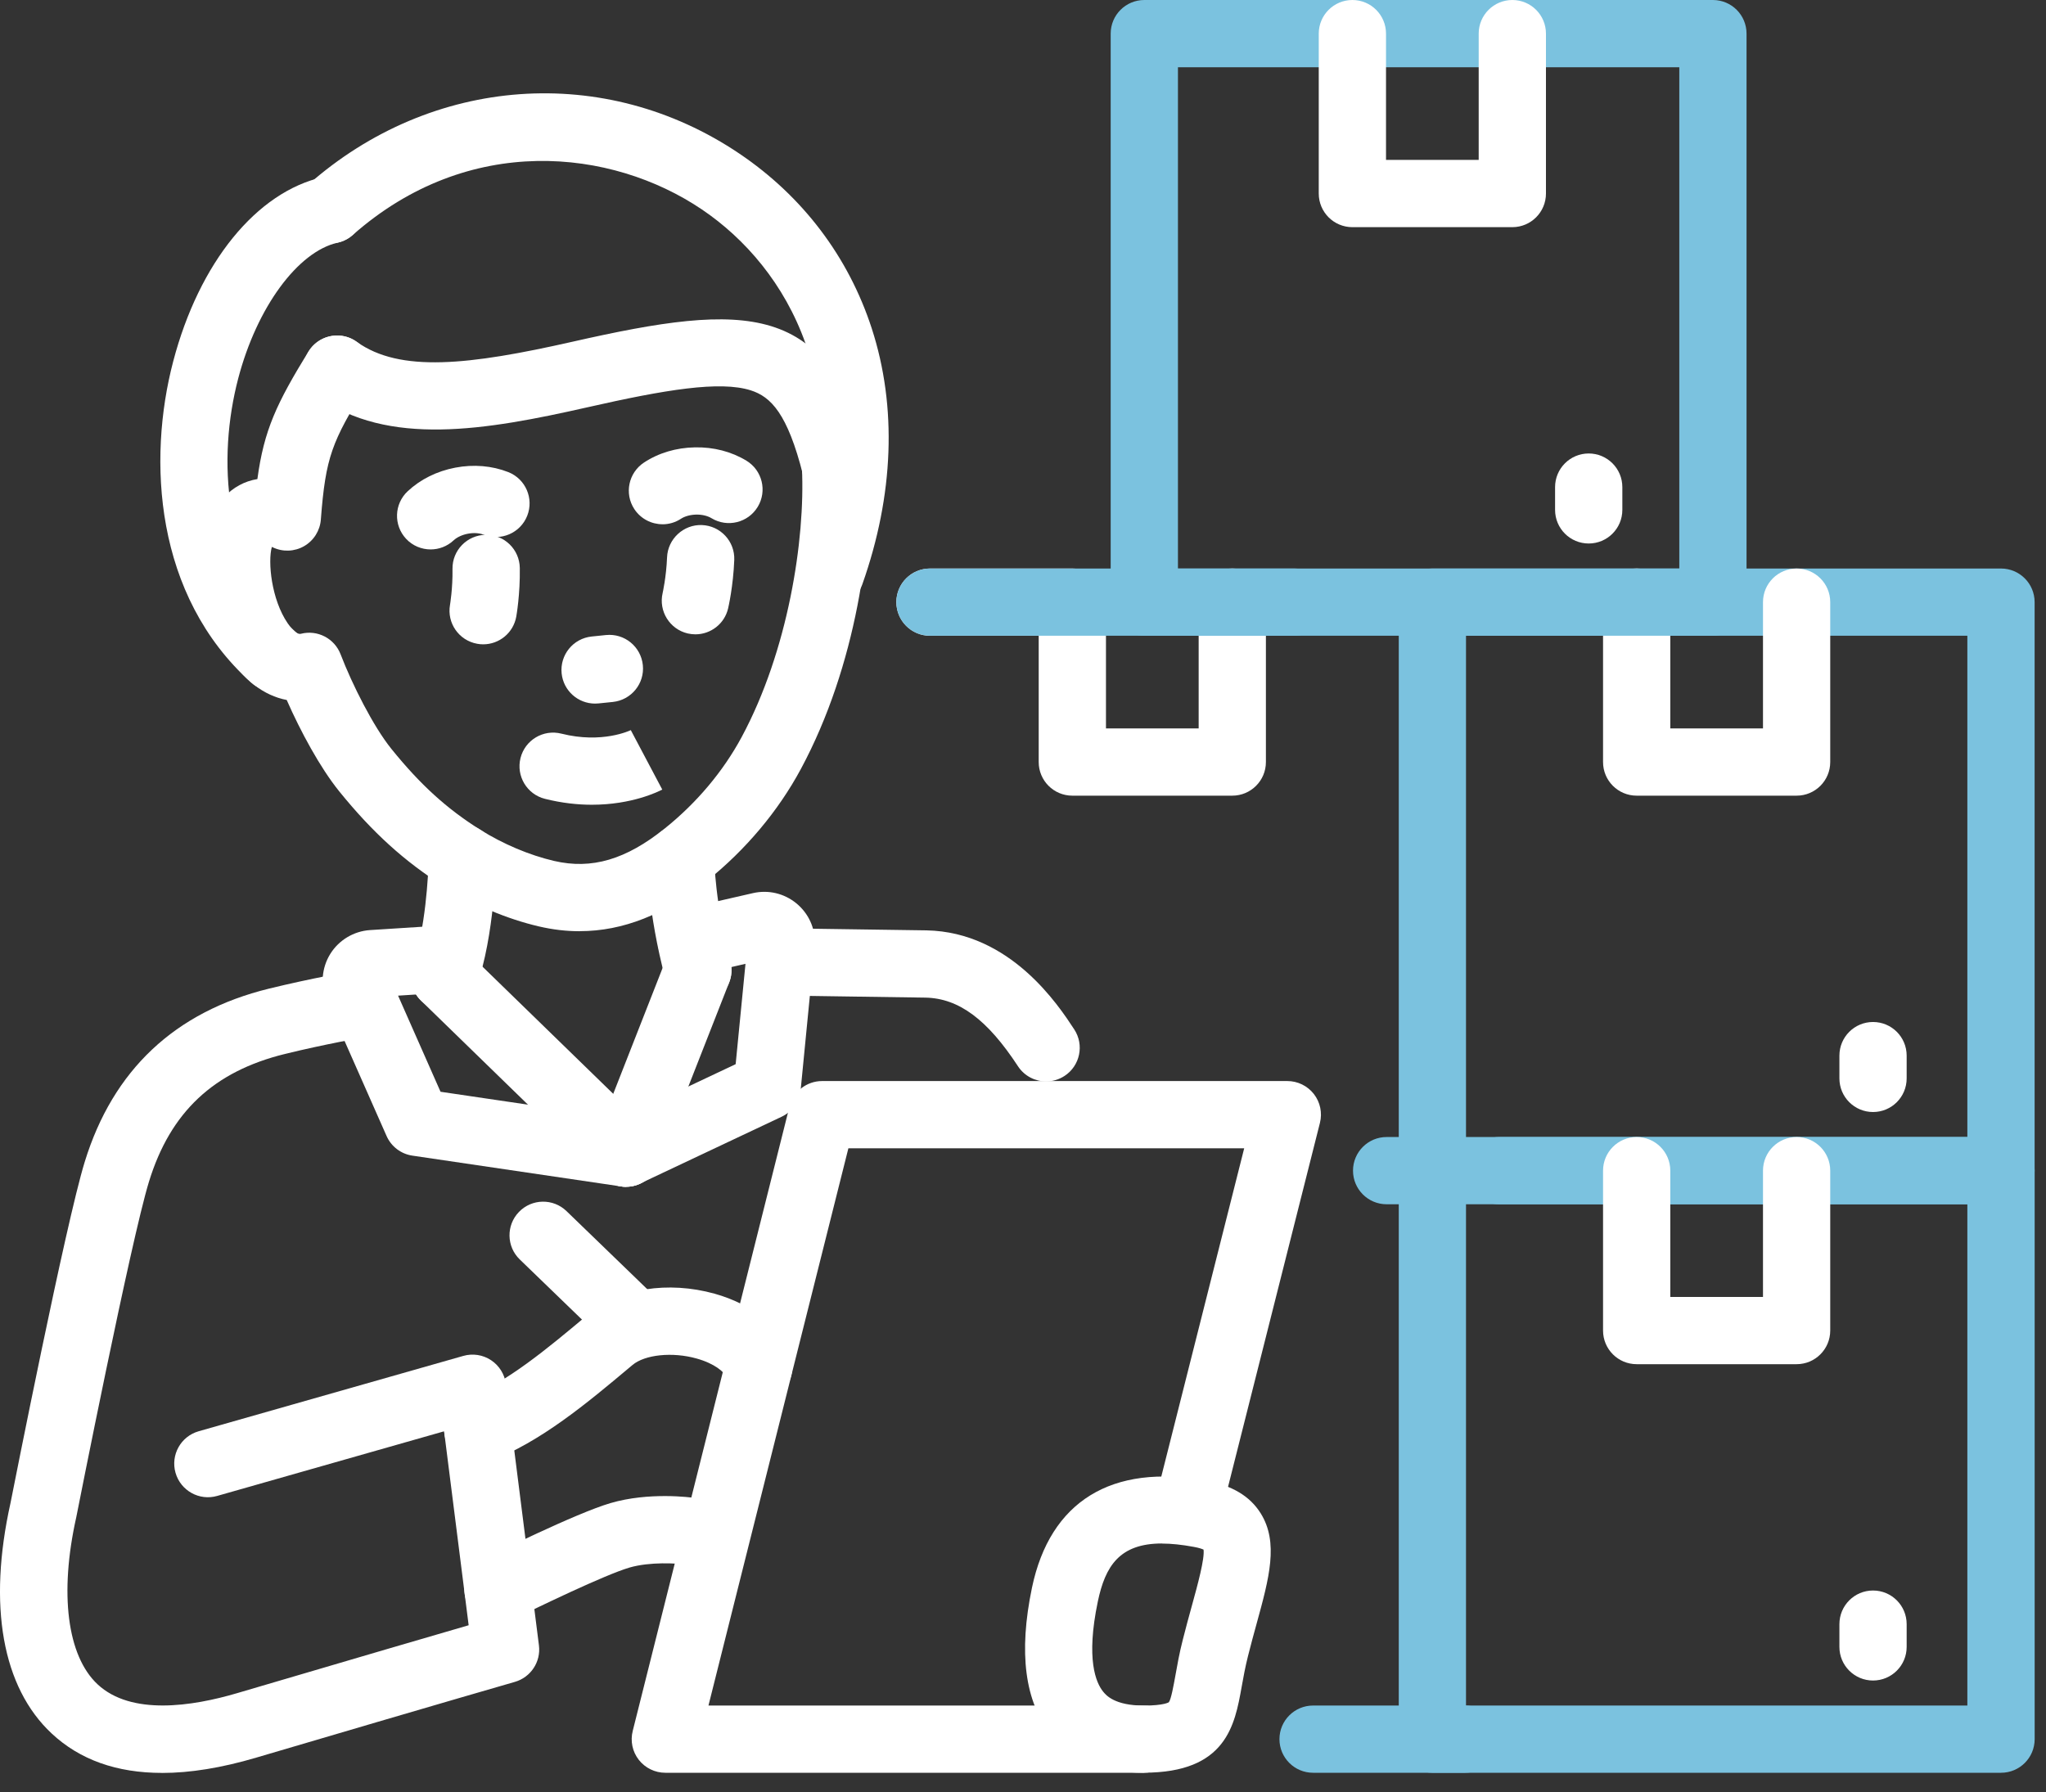
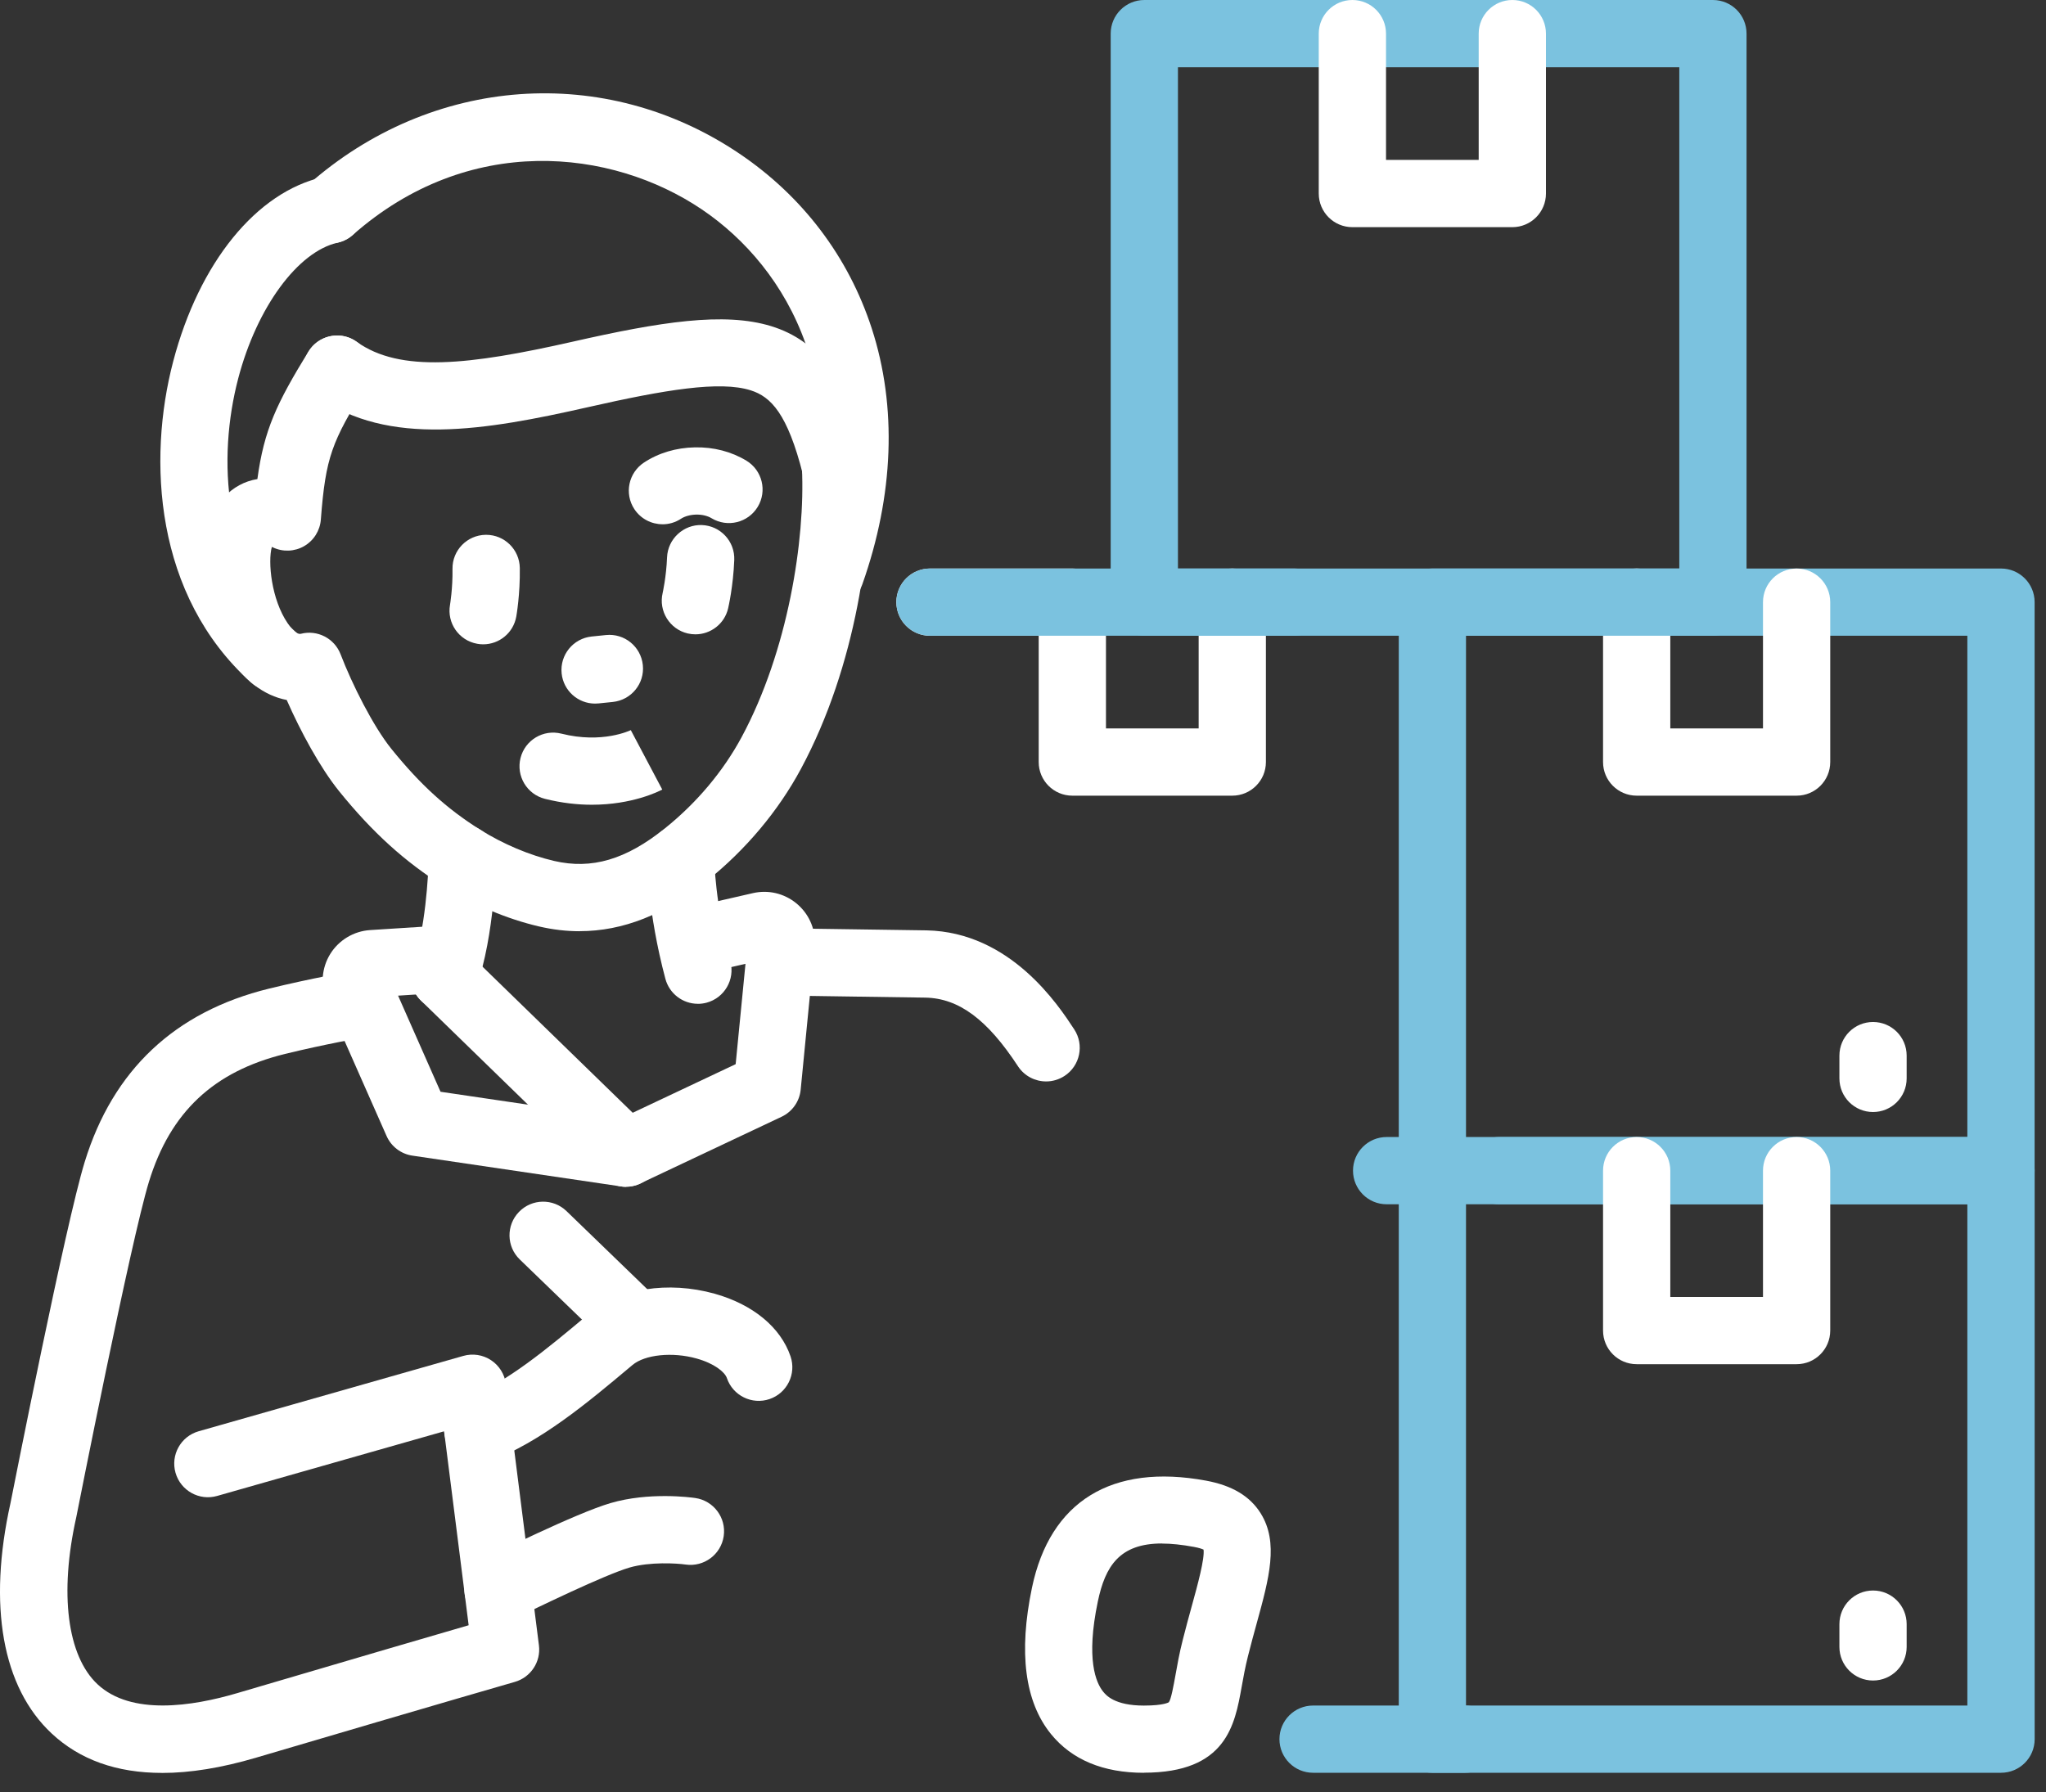
<svg xmlns="http://www.w3.org/2000/svg" width="105" height="92" viewBox="0 0 105 92" fill="none">
  <rect x="0" y="0" width="105" height="92" fill="#333333" stroke="none" />
  <path d="M63.24 40.84H55.032C54.079 40.84 53.306 40.068 53.306 39.115V32.632H47.726C46.772 32.632 46 31.86 46 30.906C46 29.953 46.772 29.181 47.726 29.181H55.032C55.986 29.181 56.758 29.953 56.758 30.906V37.389H61.515V30.906C61.515 29.953 62.287 29.181 63.24 29.181C64.194 29.181 64.966 29.953 64.966 30.906V39.115C64.966 40.068 64.194 40.84 63.24 40.84Z" fill="white" />
  <path d="M102.69 61.813H73.509C72.556 61.813 71.784 61.041 71.784 60.087V30.906C71.784 29.953 72.556 29.181 73.509 29.181H102.69C103.643 29.181 104.416 29.953 104.416 30.906V60.087C104.416 61.041 103.643 61.813 102.69 61.813ZM75.235 58.361H100.964V32.632H75.235V58.361Z" fill="#7BC2DF" />
  <path d="M92.202 40.84H83.993C83.04 40.84 82.268 40.068 82.268 39.115V30.906C82.268 29.953 83.04 29.181 83.993 29.181C84.947 29.181 85.719 29.953 85.719 30.906V37.389H90.476V30.906C90.476 29.953 91.248 29.181 92.202 29.181C93.155 29.181 93.927 29.953 93.927 30.906V39.115C93.927 40.068 93.155 40.84 92.202 40.84Z" fill="white" />
  <path d="M66.42 32.632H47.726C46.772 32.632 46 31.86 46 30.906C46 29.953 46.772 29.181 47.726 29.181H66.42C67.374 29.181 68.146 29.953 68.146 30.906C68.146 31.86 67.374 32.632 66.42 32.632Z" fill="#7BC2DF" />
  <path d="M87.906 32.632H58.726C57.772 32.632 57 31.86 57 30.906V1.726C57 0.772 57.772 0 58.726 0H87.906C88.86 0 89.632 0.772 89.632 1.726V30.906C89.632 31.86 88.86 32.632 87.906 32.632ZM60.452 29.181H86.181V3.452H60.452V29.181Z" fill="#7BC2DF" />
  <path d="M77.612 11.66H69.404C68.451 11.66 67.678 10.887 67.678 9.934V1.726C67.678 0.772 68.451 0 69.404 0C70.358 0 71.13 0.772 71.13 1.726V8.208H75.886V1.726C75.886 0.772 76.659 0 77.612 0C78.566 0 79.338 0.772 79.338 1.726V9.934C79.338 10.887 78.566 11.66 77.612 11.66Z" fill="white" />
-   <path d="M81.532 27.897C80.578 27.897 79.806 27.125 79.806 26.171V25.002C79.806 24.049 80.578 23.276 81.532 23.276C82.485 23.276 83.258 24.049 83.258 25.002V26.171C83.258 27.125 82.485 27.897 81.532 27.897Z" fill="white" />
  <path d="M96.123 57.078C95.17 57.078 94.398 56.306 94.398 55.352V54.183C94.398 53.229 95.17 52.457 96.123 52.457C97.077 52.457 97.849 53.229 97.849 54.183V55.352C97.849 56.306 97.077 57.078 96.123 57.078Z" fill="white" />
  <path d="M102.69 90.993H73.509C72.556 90.993 71.784 90.221 71.784 89.268V61.813H71.162C70.209 61.813 69.436 61.041 69.436 60.087C69.436 59.134 70.209 58.361 71.162 58.361H73.509C74.394 58.361 75.123 59.026 75.224 59.884C75.326 59.026 76.055 58.361 76.939 58.361H102.692C103.646 58.361 104.418 59.134 104.418 60.087V89.268C104.418 90.221 103.646 90.993 102.692 90.993H102.69ZM75.235 87.542H100.964V61.813H76.937C76.081 61.813 75.371 61.189 75.235 60.374V87.544V87.542Z" fill="#7BC2DF" />
  <path d="M92.202 70.021H83.993C83.04 70.021 82.268 69.249 82.268 68.295V60.087C82.268 59.134 83.04 58.361 83.993 58.361C84.947 58.361 85.719 59.134 85.719 60.087V66.57H90.476V60.087C90.476 59.134 91.248 58.361 92.202 58.361C93.155 58.361 93.927 59.134 93.927 60.087V68.295C93.927 69.249 93.155 70.021 92.202 70.021Z" fill="white" />
  <path d="M96.123 86.258C95.17 86.258 94.398 85.486 94.398 84.533V83.364C94.398 82.41 95.17 81.638 96.123 81.638C97.077 81.638 97.849 82.41 97.849 83.364V84.533C97.849 85.486 97.077 86.258 96.123 86.258Z" fill="white" />
  <path d="M29.746 47.798C29.058 47.798 28.363 47.716 27.66 47.552C26.027 47.172 24.303 46.447 22.804 45.507C20.776 44.234 19.111 42.724 17.404 40.612C16.421 39.393 15.424 37.542 14.714 35.929C13.547 35.706 12.479 34.9 11.699 33.601C10.277 31.237 9.841 27.343 11.489 25.531C11.96 25.013 12.553 24.696 13.209 24.59C13.55 22.064 14.201 20.699 15.83 18.043C16.328 17.23 17.392 16.975 18.203 17.474C19.016 17.972 19.27 19.035 18.772 19.847C17.04 22.672 16.712 23.434 16.466 26.668C16.423 27.235 16.102 27.746 15.61 28.031C15.118 28.316 14.514 28.34 14 28.094C13.983 28.085 13.968 28.078 13.951 28.072C13.739 28.834 13.923 30.762 14.764 31.992C14.861 32.134 15.198 32.594 15.441 32.531C16.291 32.313 17.167 32.768 17.48 33.586C18.069 35.124 19.154 37.285 20.09 38.444C21.566 40.271 22.925 41.509 24.638 42.584C25.82 43.326 27.17 43.895 28.439 44.191C30.369 44.637 32.121 44.124 34.121 42.519C35.752 41.212 37.113 39.592 38.058 37.838C40.439 33.416 41.33 27.714 41.155 24.025C41.11 23.074 41.846 22.265 42.799 22.22C43.759 22.178 44.559 22.91 44.605 23.861C44.786 27.72 43.977 34.125 41.099 39.473C39.937 41.632 38.271 43.617 36.282 45.211C34.125 46.941 31.97 47.795 29.746 47.795V47.798Z" fill="white" />
  <path d="M42.629 31.14C42.437 31.14 42.243 31.107 42.053 31.04C41.153 30.723 40.683 29.738 41.002 28.838C44.102 20.071 40.461 13.746 36.017 10.748C31.381 7.62 24.044 6.813 18.101 12.063C17.387 12.693 16.296 12.626 15.666 11.912C15.034 11.198 15.103 10.107 15.817 9.477C22.159 3.872 31.053 3.234 37.948 7.887C41.194 10.079 43.543 13.181 44.739 16.861C46.041 20.873 45.875 25.412 44.255 29.99C44.005 30.697 43.339 31.14 42.629 31.14Z" fill="white" />
  <path d="M42.881 25.671C42.109 25.671 41.406 25.149 41.209 24.368C40.415 21.225 39.561 20.362 38.523 20.034C36.947 19.536 34.151 19.997 30.154 20.904C24.918 22.09 19.918 22.942 16.3 20.351C15.525 19.797 15.346 18.718 15.901 17.944C16.455 17.169 17.534 16.99 18.308 17.545C20.53 19.137 24.053 18.746 29.39 17.538C38.37 15.502 42.519 15.454 44.555 23.522C44.788 24.446 44.227 25.384 43.304 25.617C43.161 25.654 43.019 25.671 42.881 25.671Z" fill="white" />
  <path d="M14.033 35.467C13.621 35.467 13.209 35.32 12.879 35.025C7.921 30.566 7.565 23.591 8.888 18.552C10.219 13.478 13.165 9.85 16.582 9.086C17.512 8.879 18.436 9.464 18.643 10.393C18.85 11.323 18.265 12.246 17.335 12.454C15.282 12.913 13.181 15.78 12.225 19.426C11.162 23.481 11.382 29.034 15.187 32.457C15.894 33.096 15.953 34.185 15.316 34.895C14.975 35.275 14.505 35.467 14.033 35.467Z" fill="white" />
  <path d="M8.316 91C5.988 91 4.092 90.325 2.649 88.974C0.119 86.608 -0.632 82.41 0.539 77.148C0.703 76.32 3.367 62.824 4.347 59.64C5.796 54.922 8.978 51.928 13.806 50.744C15.942 50.22 18.06 49.847 18.151 49.829C19.089 49.665 19.984 50.291 20.148 51.231C20.312 52.17 19.687 53.065 18.746 53.229C18.725 53.233 16.647 53.6 14.628 54.096C10.963 54.996 8.743 57.08 7.645 60.654C6.709 63.702 3.95 77.696 3.922 77.836C3.92 77.852 3.915 77.865 3.913 77.88C3.039 81.791 3.449 84.996 5.007 86.452C6.733 88.064 9.856 87.589 12.173 86.905C18.58 85.016 22.25 83.944 24.051 83.421L22.791 73.466L11.142 76.784C10.225 77.045 9.272 76.514 9.008 75.597C8.747 74.68 9.278 73.725 10.195 73.464L23.777 69.596C24.262 69.458 24.782 69.538 25.201 69.816C25.621 70.094 25.899 70.541 25.962 71.039L27.658 84.453C27.765 85.298 27.239 86.094 26.419 86.329C26.387 86.338 23.032 87.3 13.146 90.217C11.373 90.741 9.759 91.002 8.314 91.002L8.316 91Z" fill="white" />
  <path d="M22.81 51.851C22.621 51.851 22.426 51.818 22.237 51.751C21.337 51.434 20.867 50.448 21.184 49.549C21.827 47.726 21.988 44.945 21.997 44.029C22.006 43.081 22.776 42.318 23.723 42.318C23.729 42.318 23.734 42.318 23.738 42.318C24.692 42.327 25.457 43.105 25.449 44.059C25.449 44.216 25.403 47.965 24.439 50.697C24.189 51.406 23.522 51.849 22.813 51.849L22.81 51.851Z" fill="white" />
  <path d="M35.814 51.523C35.05 51.523 34.354 51.014 34.147 50.239C33.234 46.809 33.204 44.212 33.204 44.102C33.195 43.148 33.963 42.37 34.917 42.363H34.93C35.877 42.363 36.647 43.125 36.656 44.074C36.656 44.124 36.694 46.391 37.484 49.355C37.728 50.276 37.18 51.221 36.258 51.467C36.11 51.506 35.961 51.525 35.814 51.525V51.523Z" fill="white" />
  <path d="M30.376 41.306C29.651 41.306 28.842 41.222 27.964 41.002C27.041 40.769 26.48 39.831 26.713 38.907C26.946 37.984 27.882 37.423 28.807 37.656C30.904 38.185 32.334 37.496 32.395 37.466L32.373 37.477L33.987 40.527C33.793 40.629 32.436 41.306 30.376 41.306V41.306Z" fill="white" />
-   <path d="M32.13 60.917C31.92 60.917 31.707 60.879 31.5 60.799C30.613 60.452 30.175 59.449 30.523 58.562L34.207 49.167C34.554 48.281 35.555 47.843 36.444 48.19C37.331 48.537 37.769 49.54 37.421 50.427L33.737 59.822C33.469 60.501 32.82 60.917 32.13 60.917V60.917Z" fill="white" />
  <path d="M32.13 60.918C32.045 60.918 31.961 60.911 31.877 60.898L21.165 59.317C20.578 59.231 20.077 58.849 19.838 58.307L16.774 51.374C16.774 51.374 16.766 51.355 16.762 51.346C16.436 50.572 16.505 49.683 16.947 48.967C17.389 48.253 18.155 47.793 18.994 47.739L22.875 47.491C23.822 47.433 24.646 48.151 24.707 49.103C24.767 50.054 24.047 50.874 23.095 50.934L20.429 51.105L22.608 56.038L31.862 57.404L37.754 54.621L38.258 49.471L35.879 50.017C34.949 50.231 34.024 49.651 33.81 48.721C33.596 47.791 34.177 46.865 35.107 46.652L38.638 45.843C39.425 45.662 40.236 45.852 40.862 46.361C41.488 46.872 41.837 47.627 41.82 48.434C41.82 48.477 41.816 48.52 41.811 48.563L41.091 55.93C41.032 56.534 40.659 57.063 40.109 57.322L32.859 60.745C32.628 60.855 32.376 60.911 32.121 60.911L32.13 60.918Z" fill="white" />
  <path d="M32.13 60.918C31.696 60.918 31.262 60.756 30.926 60.428L21.607 51.361C20.923 50.697 20.908 49.603 21.572 48.922C22.237 48.238 23.33 48.222 24.012 48.887L33.331 57.954C34.015 58.618 34.03 59.712 33.366 60.394C33.027 60.741 32.578 60.916 32.127 60.916L32.13 60.918Z" fill="white" />
  <path d="M24.795 33.072C24.694 33.072 24.592 33.064 24.491 33.044C23.552 32.876 22.927 31.981 23.095 31.042C23.095 31.038 23.238 30.205 23.222 29.202C23.207 28.249 23.969 27.466 24.922 27.451C24.931 27.451 24.939 27.451 24.95 27.451C25.891 27.451 26.661 28.206 26.676 29.151C26.698 30.501 26.503 31.603 26.495 31.649C26.346 32.486 25.619 33.072 24.797 33.072H24.795Z" fill="white" />
  <path d="M30.538 36.114C29.664 36.114 28.915 35.454 28.823 34.565C28.726 33.616 29.414 32.77 30.363 32.671L31.096 32.596C32.045 32.498 32.891 33.187 32.99 34.136C33.09 35.085 32.399 35.931 31.45 36.03L30.717 36.105C30.656 36.112 30.598 36.114 30.538 36.114V36.114Z" fill="white" />
-   <path d="M22.101 28.201C21.639 28.201 21.177 28.018 20.839 27.654C20.189 26.957 20.226 25.865 20.923 25.214C21.579 24.601 22.424 24.183 23.367 24.003C24.31 23.824 25.25 23.904 26.085 24.232C26.972 24.582 27.407 25.585 27.058 26.471C26.709 27.358 25.705 27.794 24.819 27.444C24.597 27.358 24.303 27.338 24.01 27.395C23.716 27.451 23.449 27.576 23.276 27.738C22.944 28.048 22.521 28.201 22.099 28.201H22.101Z" fill="white" />
  <path d="M35.689 32.559C35.559 32.559 35.426 32.544 35.294 32.514C34.367 32.296 33.791 31.368 34.006 30.44C34.006 30.436 34.194 29.614 34.233 28.609C34.27 27.658 35.083 26.913 36.023 26.95C36.977 26.987 37.719 27.789 37.682 28.741C37.63 30.091 37.378 31.18 37.367 31.226C37.182 32.022 36.472 32.559 35.689 32.559V32.559Z" fill="white" />
  <path d="M33.998 26.909C33.437 26.909 32.887 26.635 32.555 26.133C32.03 25.337 32.253 24.267 33.049 23.742C33.799 23.248 34.703 22.979 35.663 22.962C36.621 22.942 37.536 23.179 38.304 23.645C39.119 24.139 39.38 25.201 38.886 26.016C38.392 26.832 37.331 27.093 36.515 26.599C36.312 26.476 36.026 26.407 35.728 26.413C35.43 26.42 35.145 26.497 34.947 26.627C34.656 26.819 34.326 26.911 34 26.911L33.998 26.909Z" fill="white" />
  <path d="M53.687 55.508C53.124 55.508 52.571 55.233 52.241 54.727C50.671 52.328 49.206 51.24 47.493 51.206L40.096 51.098C39.143 51.085 38.381 50.3 38.396 49.346C38.409 48.393 39.197 47.638 40.148 47.647L47.554 47.754C51.862 47.843 54.321 51.601 55.13 52.837C55.652 53.635 55.428 54.705 54.632 55.225C54.34 55.415 54.012 55.508 53.689 55.508H53.687Z" fill="white" />
-   <path d="M58.704 90.993H34.145C33.614 90.993 33.111 90.748 32.783 90.329C32.455 89.91 32.341 89.363 32.471 88.847L40.517 56.793C40.709 56.025 41.399 55.488 42.191 55.488H66.065C66.598 55.488 67.098 55.734 67.426 56.152C67.754 56.573 67.868 57.119 67.739 57.634L62.613 77.94C62.38 78.863 61.442 79.424 60.519 79.191C59.595 78.958 59.034 78.02 59.267 77.097L63.852 58.939H43.539L36.358 87.542H58.704C59.658 87.542 60.43 88.314 60.43 89.268C60.43 90.221 59.658 90.993 58.704 90.993V90.993Z" fill="white" />
  <path d="M58.704 90.994C56.612 90.994 55.007 90.325 53.935 89.005C52.593 87.352 52.265 84.826 52.96 81.496C53.887 77.056 57.061 75.106 61.895 75.999C63.228 76.245 64.145 76.793 64.695 77.671C65.635 79.17 65.131 81.006 64.492 83.329C64.346 83.86 64.195 84.41 64.046 85.005C63.903 85.573 63.81 86.086 63.722 86.58C63.37 88.545 62.935 90.989 58.704 90.989V90.994ZM59.632 79.224C57.453 79.224 56.72 80.387 56.34 82.203C55.719 85.171 56.245 86.375 56.614 86.83C56.759 87.007 57.194 87.544 58.704 87.544C59.742 87.544 59.981 87.374 59.984 87.374C60.1 87.229 60.23 86.507 60.325 85.98C60.419 85.452 60.525 84.852 60.7 84.168C60.859 83.538 61.021 82.945 61.166 82.421C61.464 81.34 61.828 80.011 61.766 79.539C61.692 79.504 61.541 79.448 61.269 79.399C60.648 79.284 60.107 79.228 59.632 79.228V79.224Z" fill="white" />
  <path d="M24.521 75.119C23.824 75.119 23.166 74.694 22.905 74.001C22.569 73.11 23.02 72.114 23.911 71.777C25.969 71.001 28.147 69.171 30.072 67.56L30.242 67.417C31.769 66.136 34.293 65.739 36.673 66.403C38.64 66.954 40.062 68.127 40.571 69.622C40.877 70.524 40.394 71.505 39.492 71.812C38.59 72.118 37.609 71.635 37.303 70.733C37.199 70.429 36.668 69.984 35.743 69.728C34.509 69.383 33.098 69.527 32.46 70.062L32.289 70.205C30.156 71.995 27.738 74.023 25.129 75.009C24.929 75.084 24.724 75.121 24.521 75.121V75.119Z" fill="white" />
  <path d="M25.559 83.31C24.924 83.31 24.314 82.96 24.012 82.354C23.587 81.502 23.934 80.464 24.786 80.039C25.27 79.798 29.554 77.673 31.323 77.153C33.301 76.571 35.443 76.855 35.68 76.89C36.623 77.026 37.277 77.902 37.141 78.844C37.005 79.787 36.129 80.441 35.186 80.305C34.746 80.242 33.357 80.152 32.298 80.462C31.044 80.831 27.563 82.512 26.327 83.126C26.079 83.249 25.818 83.308 25.559 83.308V83.31Z" fill="white" />
  <path d="M32.608 69.708C32.177 69.708 31.744 69.546 31.409 69.223L26.674 64.645C25.988 63.983 25.971 62.889 26.633 62.206C27.295 61.52 28.389 61.502 29.073 62.164L33.808 66.742C34.494 67.404 34.511 68.498 33.849 69.182C33.51 69.531 33.059 69.708 32.608 69.708V69.708Z" fill="white" />
  <path d="M75.183 90.993H67.387C66.434 90.993 65.661 90.221 65.661 89.268C65.661 88.314 66.434 87.542 67.387 87.542H75.183C76.137 87.542 76.909 88.314 76.909 89.268C76.909 90.221 76.137 90.993 75.183 90.993Z" fill="#7BC2DF" />
</svg>